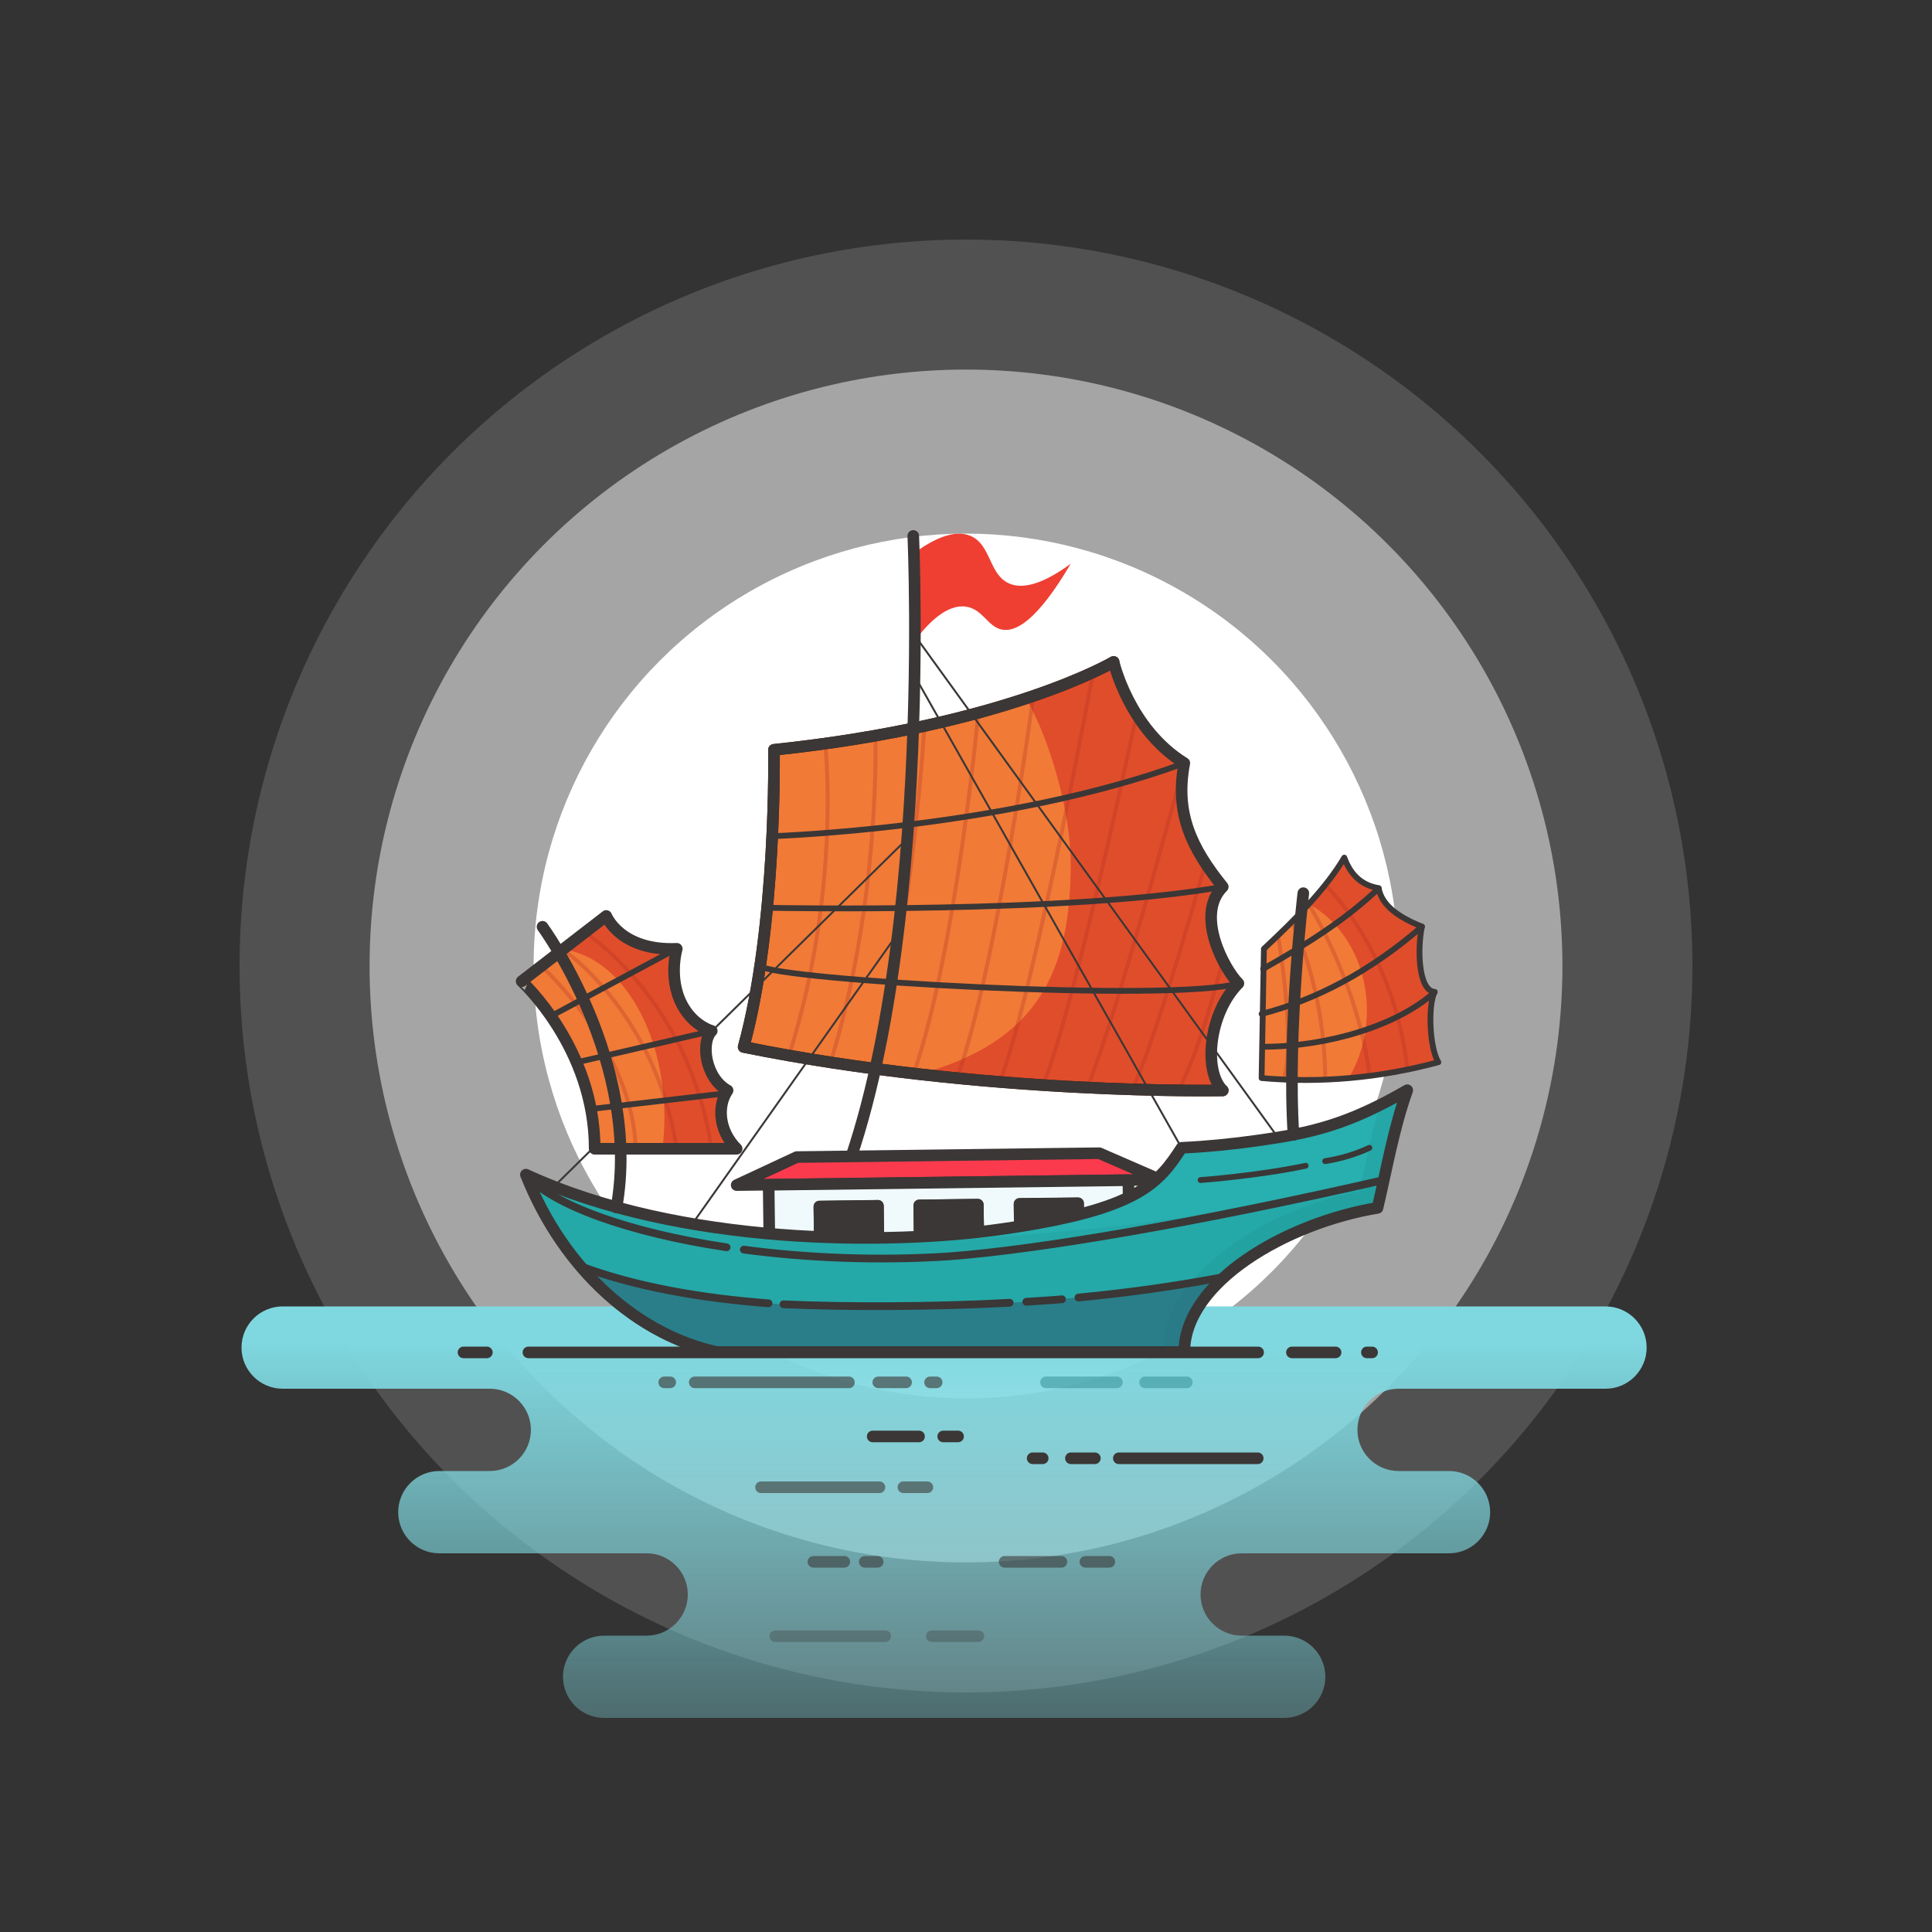
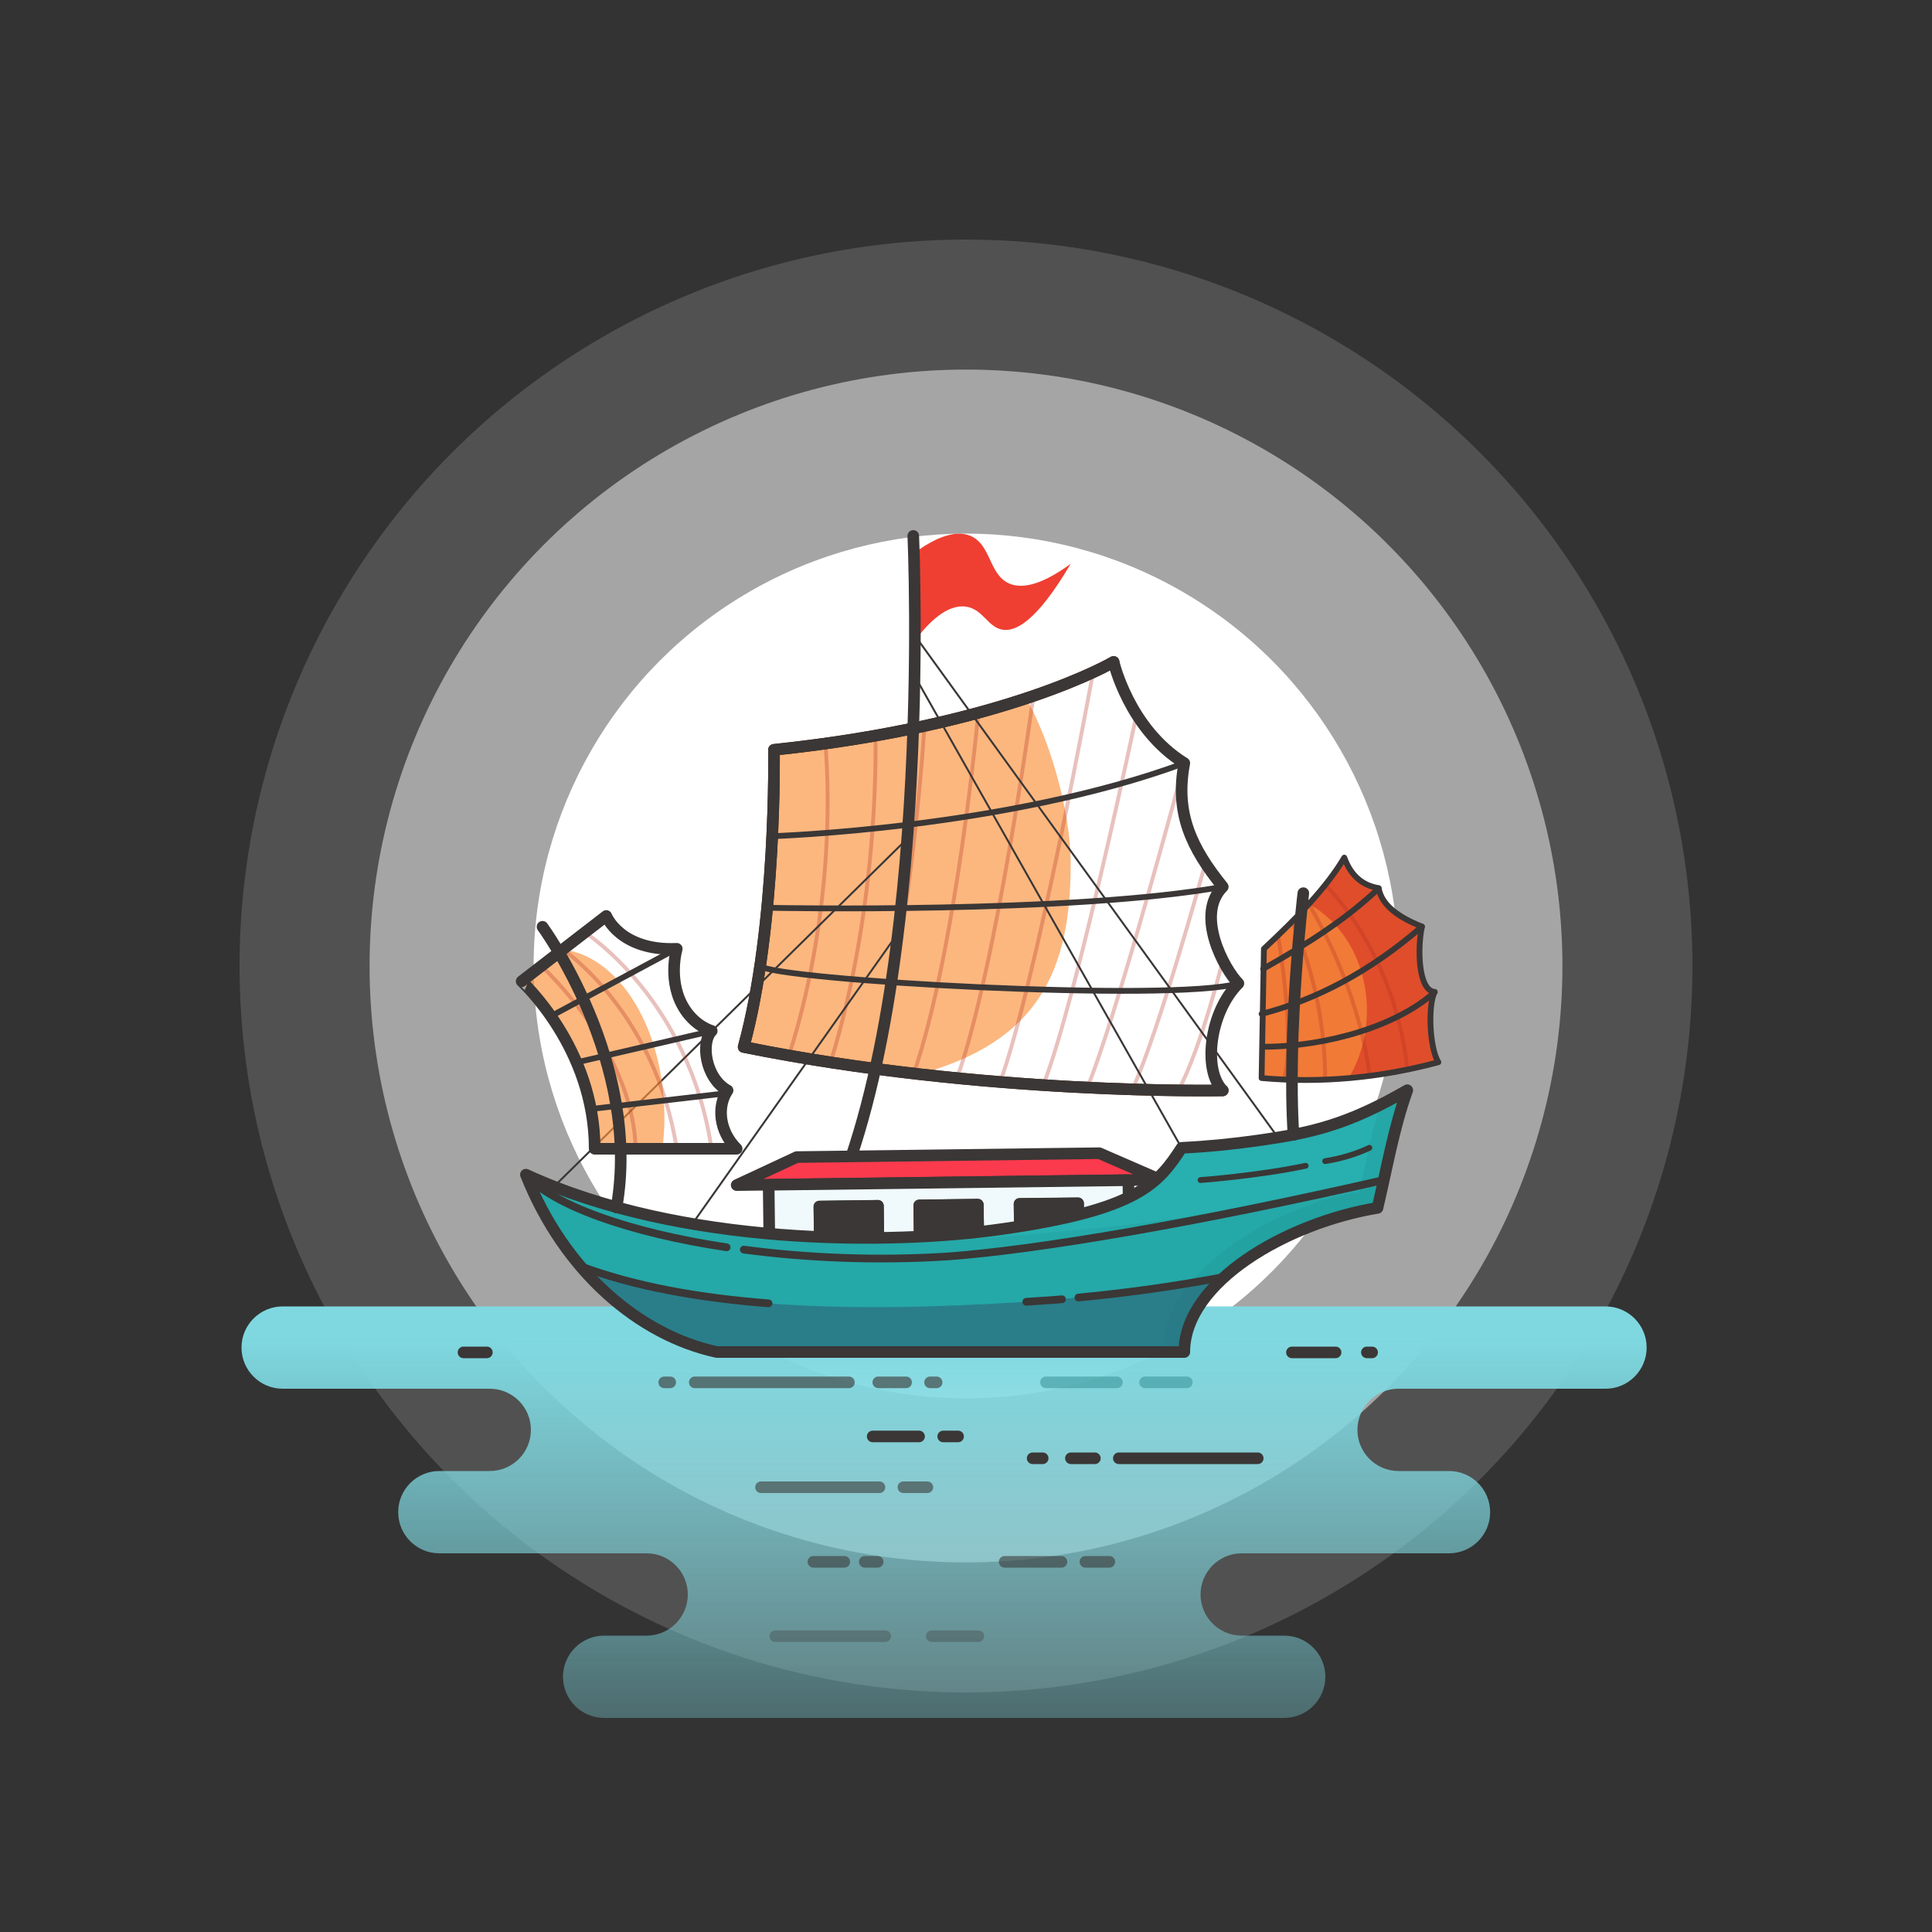
<svg xmlns="http://www.w3.org/2000/svg" version="1.1" id="Layer_1" x="0px" y="0px" viewBox="0 0 1000 1000" style="enable-background:new 0 0 1000 1000;" xml:space="preserve">
  <rect x="0" y="0" width="1000" height="1000" fill="#333333" stroke="none" />
  <style type="text/css">
	.st0{fill:none;}
	.st1{fill:#3A3736;}
	.st2{opacity:0.35;fill:#FFFFFF;}
	.st3{opacity:0.15;fill:#FFFFFF;}
	.st4{opacity:0.2;fill:#FFFFFF;}
	.st5{fill:#FFFFFF;}
	.st6{fill:url(#XMLID_104_);}
	.st7{fill:#E04D2B;}
	.st8{fill:#EF3F32;}
	.st9{opacity:0.66;fill:#FA923D;}
	.st10{opacity:0.3;}
	.st11{fill:none;stroke:#B22F22;stroke-width:2;stroke-linecap:round;stroke-linejoin:round;stroke-miterlimit:10;}
	.st12{fill:none;stroke:#5D1900;stroke-width:6;stroke-linecap:round;stroke-linejoin:round;stroke-miterlimit:10;}
	.st13{fill:none;stroke:#3A3736;stroke-width:6;stroke-linecap:round;stroke-linejoin:round;stroke-miterlimit:10;}
	.st14{fill:none;stroke:#3A3736;stroke-width:3;stroke-linecap:round;stroke-linejoin:round;stroke-miterlimit:10;}
	.st15{fill:url(#XMLID_105_);stroke:#3A3736;stroke-linecap:round;stroke-linejoin:round;stroke-miterlimit:10;}
	.st16{fill:url(#XMLID_107_);stroke:#3A3736;stroke-linecap:round;stroke-linejoin:round;stroke-miterlimit:10;}
	.st17{fill:url(#XMLID_109_);stroke:#3A3736;stroke-linecap:round;stroke-linejoin:round;stroke-miterlimit:10;}
	.st18{fill:url(#XMLID_110_);stroke:#3A3736;stroke-linecap:round;stroke-linejoin:round;stroke-miterlimit:10;}
	.st19{fill:#FC3A4D;}
	.st20{fill:#F0FAFC;}
	.st21{fill:#28AFAF;}
	.st22{opacity:0.46;}
	.st23{fill:#1C918E;}
	.st24{opacity:0.6;fill:#1C918E;}
	.st25{opacity:0.17;fill:#188C89;}
	.st26{fill:none;stroke:#3A3736;stroke-width:4;stroke-linecap:round;stroke-linejoin:round;stroke-miterlimit:10;}
	.st27{opacity:0.54;fill:#2D5B72;}
	.st28{opacity:0.48;}
	.st29{fill:none;stroke:#298589;stroke-width:6;stroke-linecap:round;stroke-linejoin:round;stroke-miterlimit:10;}
	.st30{opacity:0.62;}
	.st31{opacity:0.59;}
	.st32{opacity:0.33;}
</style>
  <rect id="XMLID_16_" class="st0" width="1000" height="1000" />
  <circle id="XMLID_84_" class="st2" cx="500" cy="500" r="308.7" />
  <circle id="XMLID_31_" class="st3" cx="500" cy="500" r="376" />
  <circle id="XMLID_27_" class="st4" cx="500" cy="500" r="308.7" />
  <circle id="XMLID_2_" class="st5" cx="500" cy="500" r="223.8" />
  <linearGradient id="XMLID_104_" gradientUnits="userSpaceOnUse" x1="488.674" y1="992.418" x2="488.674" y2="692.071">
    <stop offset="0" style="stop-color:#7FD8E0;stop-opacity:0" />
    <stop offset="1" style="stop-color:#7FD8E0" />
  </linearGradient>
  <path id="XMLID_158_" class="st6" d="M852.3,697.5L852.3,697.5c0-11.7-9.5-21.3-21.3-21.3H146.3c-11.7,0-21.3,9.5-21.3,21.3v0  c0,11.7,9.5,21.3,21.3,21.3h107.2c11.7,0,21.3,9.5,21.3,21.3v0c0,11.7-9.5,21.3-21.3,21.3h-26.1c-11.7,0-21.3,9.5-21.3,21.3v0  c0,11.7,9.5,21.3,21.3,21.3h107.3c11.7,0,21.3,9.5,21.3,21.3v0c0,11.7-9.5,21.3-21.3,21.3h-22c-11.7,0-21.3,9.5-21.3,21.3v0  c0,11.7,9.5,21.3,21.3,21.3h352c11.7,0,21.3-9.5,21.3-21.3v0c0-11.7-9.5-21.3-21.3-21.3h-22c-11.7,0-21.3-9.5-21.3-21.3v0  c0-11.7,9.5-21.3,21.3-21.3h107.3c11.7,0,21.3-9.5,21.3-21.3v0c0-11.7-9.5-21.3-21.3-21.3h-26.1c-11.7,0-21.3-9.5-21.3-21.3v0  c0-11.7,9.5-21.3,21.3-21.3h107.2C842.8,718.8,852.3,709.2,852.3,697.5z" />
  <g>
    <path id="XMLID_15_" class="st7" d="M653,558c30.5,2.7,61,0,91.5-8.2c-4.6-7.4-5.5-29.5-1.9-36.4c-8.6-0.6-9-22.8-6.6-33.8   c-12.3-4.9-20.9-11.1-22.4-19.9c-9.1-1.5-14.7-7.2-17.8-15.8c-9.3,15.8-24.8,31.5-41.6,47.2L653,558z" />
    <path id="XMLID_96_" class="st8" d="M474.5,285.3c0,0,0,38.9,0,45c6.2-7.9,15.6-17.7,25.5-16.3c8.8,1.3,11.2,10.5,18.7,11.9   c6.7,1.2,17.6-3.7,35.5-34.1c-17.2,12.6-26.7,12.6-32.1,10.1c-10.3-4.8-9.1-19.9-19.7-24.5C493.7,273.7,482.7,279.5,474.5,285.3z" />
-     <path id="XMLID_48_" class="st7" d="M632.9,564.4c0,0-124,2.6-248-22.5c17.3-62.8,15.7-153.8,15.7-153.8   c120.4-12.6,175.8-45.5,175.8-45.5s7.9,34.6,36.6,52.4c-4.9,25.8,3.5,43.7,19.9,64c-14.5,14.5,0.8,42.7,8.1,50   C626,524,622.5,554,632.9,564.4z" />
    <path id="XMLID_65_" class="st9" d="M475.8,556c61.5-16.8,78.4-53.3,78.4-109.1c0-26.7-10.9-64.6-23.1-85.3   c-28.9,9.6-72,20.5-130.4,26.6c0,0,1.6,91-15.7,153.8C415.9,548.2,446.8,552.7,475.8,556z" />
    <g id="XMLID_49_" class="st10">
      <path id="XMLID_95_" class="st11" d="M427.2,385.7c0,0,8.3,74.8-18.8,160.6" />
      <path id="XMLID_94_" class="st11" d="M453.1,380.8c0,0,2.8,85.3-23.2,169.1" />
      <path id="XMLID_93_" class="st11" d="M478.5,375.8c0,0-6.3,106.2-26.9,177.2" />
      <path id="XMLID_92_" class="st11" d="M506.4,368.9c0,0-11.3,121.9-33.4,186.7" />
      <path id="XMLID_91_" class="st11" d="M534.7,361.5c0,0-18.8,138.7-39.3,196.5" />
      <path id="XMLID_90_" class="st11" d="M565.6,348.9c0,0-29.5,161.3-48.3,212.2" />
      <path id="XMLID_89_" class="st11" d="M588.3,369.7c0,0-31,147.5-48.1,191.4" />
      <path id="XMLID_88_" class="st11" d="M613,395c0,0-35.2,132.5-50.8,169.4" />
      <path id="XMLID_87_" class="st11" d="M623.9,446.8c0,0-24.1,87.7-38,117.6" />
      <path id="XMLID_86_" class="st11" d="M632.9,497c0,0-10.8,44.5-23,67.5" />
    </g>
    <path id="XMLID_9_" class="st12" d="M632.9,564.4c0,0-124,2.6-248-22.5c17.3-62.8,15.7-153.8,15.7-153.8   c120.4-12.6,175.8-45.5,175.8-45.5" />
    <path id="XMLID_47_" class="st13" d="M632.9,564.4c0,0-124,2.6-248-22.5c17.3-62.8,15.7-153.8,15.7-153.8   c120.4-12.6,175.8-45.5,175.8-45.5s7.9,34.6,36.6,52.4c-4.9,25.8,3.5,43.7,19.9,64c-14.5,14.5,0.8,42.7,8.1,50   C626,524,622.5,554,632.9,564.4z" />
    <path id="XMLID_10_" class="st14" d="M613,395c-92,34-213.3,37.8-213.3,37.8" />
    <linearGradient id="XMLID_105_" gradientUnits="userSpaceOnUse" x1="542.264" y1="594.193" x2="542.264" y2="348.89">
      <stop offset="0" style="stop-color:#7FD8E0;stop-opacity:0" />
      <stop offset="1" style="stop-color:#7FD8E0" />
    </linearGradient>
    <line id="XMLID_164_" class="st15" x1="472.9" y1="348.9" x2="611.6" y2="594.2" />
    <linearGradient id="XMLID_107_" gradientUnits="userSpaceOnUse" x1="413.311" y1="631.695" x2="413.311" y2="479.688">
      <stop offset="0" style="stop-color:#7FD8E0;stop-opacity:0" />
      <stop offset="1" style="stop-color:#7FD8E0" />
    </linearGradient>
    <line id="XMLID_168_" class="st16" x1="467.1" y1="479.7" x2="359.6" y2="631.7" />
    <linearGradient id="XMLID_109_" gradientUnits="userSpaceOnUse" x1="378.51" y1="613.395" x2="378.51" y2="434.077">
      <stop offset="0" style="stop-color:#7FD8E0;stop-opacity:0" />
      <stop offset="1" style="stop-color:#7FD8E0" />
    </linearGradient>
    <line id="XMLID_171_" class="st17" x1="469.6" y1="434.1" x2="287.5" y2="613.4" />
    <linearGradient id="XMLID_110_" gradientUnits="userSpaceOnUse" x1="568" y1="588.821" x2="568" y2="330.256">
      <stop offset="0" style="stop-color:#7FD8E0;stop-opacity:0" />
      <stop offset="1" style="stop-color:#7FD8E0" />
    </linearGradient>
    <line id="XMLID_165_" class="st18" x1="474.5" y1="330.3" x2="661.5" y2="588.8" />
    <path id="XMLID_7_" class="st13" d="M472.7,277.4c0,0,11.5,251.5-49.9,362.9" />
    <g id="XMLID_19_">
      <polygon id="XMLID_38_" class="st19" points="600.5,610.6 381.3,613.4 412.4,598.9 569,596.9   " />
      <polygon id="XMLID_17_" class="st13" points="600.5,610.6 381.3,613.4 412.4,598.9 569,596.9   " />
      <rect id="XMLID_39_" x="398" y="612" transform="matrix(1 -1.268454e-02 1.268454e-02 1 -7.91 6.279)" class="st20" width="186.2" height="29.5" />
      <rect id="XMLID_18_" x="398" y="612" transform="matrix(1 -1.268454e-02 1.268454e-02 1 -7.91 6.279)" class="st13" width="186.2" height="29.5" />
      <g id="XMLID_36_">
        <g id="XMLID_28_">
          <rect id="XMLID_24_" x="475.9" y="623.7" transform="matrix(1 -1.268454e-02 1.268454e-02 1 -7.982 6.28)" class="st13" width="30.3" height="17.5" />
          <polyline id="XMLID_23_" class="st13" points="476,641.3 475.8,623.9 506.1,623.5 506.4,641     " />
        </g>
        <g id="XMLID_42_">
          <rect id="XMLID_55_" x="475.9" y="623.7" transform="matrix(1 -1.268454e-02 1.268454e-02 1 -7.982 6.28)" class="st1" width="30.3" height="17.5" />
          <polyline id="XMLID_46_" class="st1" points="476,641.3 475.8,623.9 506.1,623.5 506.4,641     " />
        </g>
        <g id="XMLID_35_">
          <g id="XMLID_30_">
            <rect id="XMLID_20_" x="424.2" y="624.3" transform="matrix(1 -1.268454e-02 1.268454e-02 1 -7.994 5.624)" class="st13" width="30.3" height="17.5" />
            <polyline id="XMLID_21_" class="st13" points="424.3,641.9 424.1,624.5 454.4,624.1 454.6,641.6      " />
          </g>
          <g id="XMLID_56_">
            <rect id="XMLID_70_" x="424.2" y="624.3" transform="matrix(1 -1.268454e-02 1.268454e-02 1 -7.994 5.624)" class="st1" width="30.3" height="17.5" />
            <polyline id="XMLID_59_" class="st1" points="424.3,641.9 424.1,624.5 454.4,624.1 454.6,641.6      " />
          </g>
          <g id="XMLID_22_">
            <rect id="XMLID_26_" x="527.8" y="623" transform="matrix(1 -1.268454e-02 1.268454e-02 1 -7.969 6.938)" class="st13" width="30.3" height="17.5" />
            <polyline id="XMLID_25_" class="st13" points="527.9,640.6 527.7,623.1 558,622.8 558.2,640.2      " />
          </g>
          <g id="XMLID_80_">
            <rect id="XMLID_83_" x="527.8" y="623" transform="matrix(1 -1.268454e-02 1.268454e-02 1 -7.969 6.938)" class="st1" width="30.3" height="17.5" />
            <polyline id="XMLID_81_" class="st1" points="527.9,640.6 527.7,623.1 558,622.8 558.2,640.2      " />
          </g>
        </g>
      </g>
    </g>
    <path id="XMLID_11_" class="st14" d="M632.9,459c-78.1,14-233.2,10.9-233.2,10.9" />
    <path id="XMLID_12_" class="st14" d="M393.5,500c7.3,7.3,213.5,19,247.5,9" />
    <g id="XMLID_40_">
      <path id="XMLID_37_" class="st21" d="M713,625.2c4.9-20.8,8.4-41.3,15.4-60.9c-31.2,18-49.7,22.1-77.2,26    c-13.4,1.9-26.7,3.2-39.6,3.8c-12,18.3-22.1,32-93.3,42.1c-57.4,8.2-165.7,8.8-246.1-28.2c20,50.3,58.7,83.1,98.8,91.8h242    C613.1,663.5,665.9,633,713,625.2z" />
      <g id="XMLID_141_" class="st22">
        <path id="XMLID_142_" class="st23" d="M302.7,620.1c-10.5-3.4-20.7-7.4-30.5-11.9c0.2,0.5,0.4,1.1,0.7,1.6     C282.5,613.7,292.5,617.1,302.7,620.1z" />
        <path id="XMLID_143_" class="st24" d="M714.2,572.1c-4.8,16.2-6.7,27.9-10.7,44.8c-47.1,7.8-101,43.3-101.1,79.8h-242     c-1.2-0.3-2.4-0.5-3.6-0.9c4.7,1.7,9.5,3.1,14.3,4.2h242c0.1-36.5,52.9-67,100-74.8c4.9-20.8,8.4-41.3,15.4-60.9     C723.4,567.3,718.7,569.8,714.2,572.1z" />
      </g>
      <path id="XMLID_54_" class="st25" d="M716.2,610.8C619,633,553.1,637.4,506.4,641c-3.6,0.6,15.9-5.2,11.9-4.6    c-57.4,8.2-165.7,8.8-246.1-28.2c20,50.3,58.7,83.1,98.8,91.8h242c0.1-36.5,52.9-67,100-74.8C714.1,620.4,715.2,615.6,716.2,610.8    L716.2,610.8z" />
      <path id="XMLID_126_" class="st26" d="M376.1,645.6c-50.7-7.6-90-21.9-103.9-37.4c20,50.3,58.7,83.1,98.8,91.8h242    c0.1-36.5,52.9-67,100-74.8c1.1-4.8,2.2-9.6,3.2-14.4l0,0C619,633,537.8,646.8,491.1,650.3c-37.3,2.4-73.7,0.8-106.1-3.5" />
      <path id="XMLID_51_" class="st27" d="M529.4,673.9c-87.1,5.6-169.5,3.8-229.2-18.6c20,23.6,45.1,39.1,70.8,44.7h242    c0-14.3,8.2-27.7,20.9-39.1C601.1,667.1,566,671.5,529.4,673.9z" />
-       <path id="XMLID_138_" class="st26" d="M522.6,674.3c-37.4,2.1-84.1,2.3-117.1,0.8" />
      <path id="XMLID_139_" class="st26" d="M549.7,672.5c-5.5,0.5-12.9,0.9-18.5,1.3" />
      <path id="XMLID_106_" class="st26" d="M397.8,674.6c-36.3-2.8-69.5-8.8-97.6-19.3c20,23.6,45.1,39.1,70.8,44.7h242    c0-14.3,8.2-27.7,20.9-39.1c-24.1,4.6-49.4,8.2-75.7,10.7" />
      <path id="XMLID_14_" class="st13" d="M713,625.2c4.9-20.8,8.4-41.3,15.4-60.9c-31.2,18-49.7,22.1-77.2,26    c-13.4,1.9-26.7,3.2-39.6,3.8c-12,18.3-22.1,32-93.3,42.1c-57.4,8.2-165.7,8.8-246.1-28.2c20,50.3,58.7,83.1,98.8,91.8h242    C613.1,663.5,665.9,633,713,625.2z" />
    </g>
-     <path id="XMLID_53_" class="st7" d="M307.8,594.6h73.5c-9.1-9.1-10.3-22-4.7-30.2c-11.6-6.4-14-25-8.2-30.8c0,0-7.9-2.1-13.7-10.8   c-9.6-14.3-4.4-31.7-4.4-31.7c-29.3,1.2-36.5-17-36.5-17l-43.8,33.8C269.9,507.9,307.8,542.2,307.8,594.6z" />
    <path id="XMLID_133_" class="st9" d="M342.9,594.6c0.6-5.2,1-10.5,1-16c0-45.9-23.1-83.5-52.6-87.2l-21.4,16.5   c0,0,37.9,34.3,37.9,86.7H342.9z" />
    <g id="XMLID_41_" class="st10">
      <path id="XMLID_72_" class="st11" d="M280.2,500c0,0,47.5,43,48.8,94.6" />
      <path id="XMLID_77_" class="st11" d="M291.3,491.4c0,0,47.8,32.2,58.9,102.8" />
      <path id="XMLID_108_" class="st11" d="M302.7,482.6c0,0,54,34.3,65.6,112.1" />
    </g>
    <path id="XMLID_64_" class="st13" d="M307.8,594.6h73.5c-9.1-9.1-10.3-22-4.7-30.2c-11.6-6.4-14-25-8.2-30.8c0,0-7.9-2.1-13.7-10.8   c-9.6-14.3-4.4-31.7-4.4-31.7c-29.3,1.2-36.5-17-36.5-17l-43.8,33.8C269.9,507.9,307.8,542.2,307.8,594.6z" />
    <path id="XMLID_1_" class="st9" d="M698,558.1c6-9.9,9.5-22,9.5-35.1c0-24.4-12.3-45.5-30.1-55.1c-7,7.7-15,15.5-23.2,23.2L653,558   C668,559.4,683,559.4,698,558.1z" />
    <g id="XMLID_57_" class="st10">
      <path id="XMLID_122_" class="st11" d="M661.5,484.2c0,0,9.3,54.2,3,74.5" />
      <path id="XMLID_130_" class="st11" d="M685.9,458c0,0,35.6,33.3,42.5,95" />
      <path id="XMLID_159_" class="st11" d="M668.7,477.1c0,0,17.2,33.6,17.2,82" />
      <path id="XMLID_162_" class="st11" d="M677.4,467.9c0,0,25.6,40.9,31.5,89" />
    </g>
    <path id="XMLID_29_" class="st14" d="M653,558c30.5,2.7,61,0,91.5-8.2c-4.6-7.4-5.5-29.5-1.9-36.4c-8.6-0.6-9-22.8-6.6-33.8   c-12.3-4.9-20.9-11.1-22.4-19.9c-9.1-1.5-14.7-7.2-17.8-15.8c-9.3,15.8-24.8,31.5-41.6,47.2L653,558z" />
    <path id="XMLID_33_" class="st14" d="M653.8,501.5c24.1-13.6,43.5-26.2,59.8-41.7" />
    <line id="XMLID_79_" class="st13" x1="707.5" y1="700" x2="710.2" y2="700" />
    <line id="XMLID_127_" class="st13" x1="668.7" y1="700" x2="691.3" y2="700" />
-     <line id="XMLID_129_" class="st13" x1="273.5" y1="700" x2="651.2" y2="700" />
    <line id="XMLID_97_" class="st13" x1="239.9" y1="700" x2="252" y2="700" />
    <g id="XMLID_5_" class="st28">
      <line id="XMLID_118_" class="st29" x1="592.7" y1="715.5" x2="614.3" y2="715.5" />
      <line id="XMLID_99_" class="st29" x1="541.4" y1="715.5" x2="578.1" y2="715.5" />
    </g>
    <g id="XMLID_67_">
      <line id="XMLID_103_" class="st13" x1="488.2" y1="743.5" x2="495.9" y2="743.5" />
      <line id="XMLID_102_" class="st13" x1="451.7" y1="743.5" x2="475.7" y2="743.5" />
    </g>
    <path id="XMLID_8_" class="st13" d="M280.8,479.7c0,0,51.6,70.2,38.3,145.3" />
    <line id="XMLID_121_" class="st14" x1="285.1" y1="526" x2="350.1" y2="491.1" />
    <line id="XMLID_124_" class="st14" x1="298.4" y1="549.9" x2="368.3" y2="533.7" />
    <line id="XMLID_125_" class="st14" x1="306.9" y1="573.9" x2="375.7" y2="565.9" />
    <g id="XMLID_43_" class="st30">
      <line id="XMLID_78_" class="st13" x1="481.4" y1="715.5" x2="484.8" y2="715.5" />
      <line id="XMLID_74_" class="st13" x1="454.6" y1="715.5" x2="469" y2="715.5" />
      <line id="XMLID_115_" class="st13" x1="359.6" y1="715.5" x2="439.4" y2="715.5" />
      <line id="XMLID_32_" class="st13" x1="343.8" y1="715.5" x2="346.9" y2="715.5" />
    </g>
    <g id="XMLID_3_">
      <line id="XMLID_76_" class="st13" x1="579.1" y1="754.8" x2="651" y2="754.8" />
      <line id="XMLID_6_" class="st13" x1="554.3" y1="754.8" x2="566.7" y2="754.8" />
      <line id="XMLID_34_" class="st13" x1="534.5" y1="754.8" x2="539.7" y2="754.8" />
    </g>
    <g id="XMLID_13_" class="st31">
      <line id="XMLID_4_" class="st13" x1="467.6" y1="769.8" x2="480" y2="769.8" />
      <line id="XMLID_60_" class="st13" x1="393.9" y1="769.8" x2="455.2" y2="769.8" />
    </g>
    <g id="XMLID_44_" class="st31">
      <line id="XMLID_66_" class="st13" x1="561.8" y1="808.4" x2="574.2" y2="808.4" />
      <line id="XMLID_45_" class="st13" x1="520" y1="808.4" x2="549.4" y2="808.4" />
    </g>
    <g id="XMLID_152_" class="st31">
      <line id="XMLID_161_" class="st13" x1="447.6" y1="808.4" x2="454.3" y2="808.4" />
      <line id="XMLID_160_" class="st13" x1="421" y1="808.4" x2="437" y2="808.4" />
    </g>
    <g id="XMLID_128_" class="st32">
      <line id="XMLID_147_" class="st13" x1="482.3" y1="846.9" x2="506.4" y2="846.9" />
      <line id="XMLID_136_" class="st13" x1="401.3" y1="846.9" x2="458.2" y2="846.9" />
    </g>
    <g id="XMLID_131_">
      <path id="XMLID_137_" class="st14" d="M685.9,601c8.6-1.3,17.1-4.1,22.9-6.9" />
      <path id="XMLID_135_" class="st14" d="M621.4,610.8c0,0,29.8-2.2,54.4-7.4" />
    </g>
    <path id="XMLID_111_" class="st14" d="M653.8,541.8c33.4,0,69.6-11,88.8-28.3" />
    <path id="XMLID_119_" class="st14" d="M653,524.8c27.9-7.2,55.9-21.7,83-45.2" />
    <path id="XMLID_62_" class="st13" d="M674.6,462.3c0,0-8.5,71.4-5.1,125.1" />
  </g>
</svg>